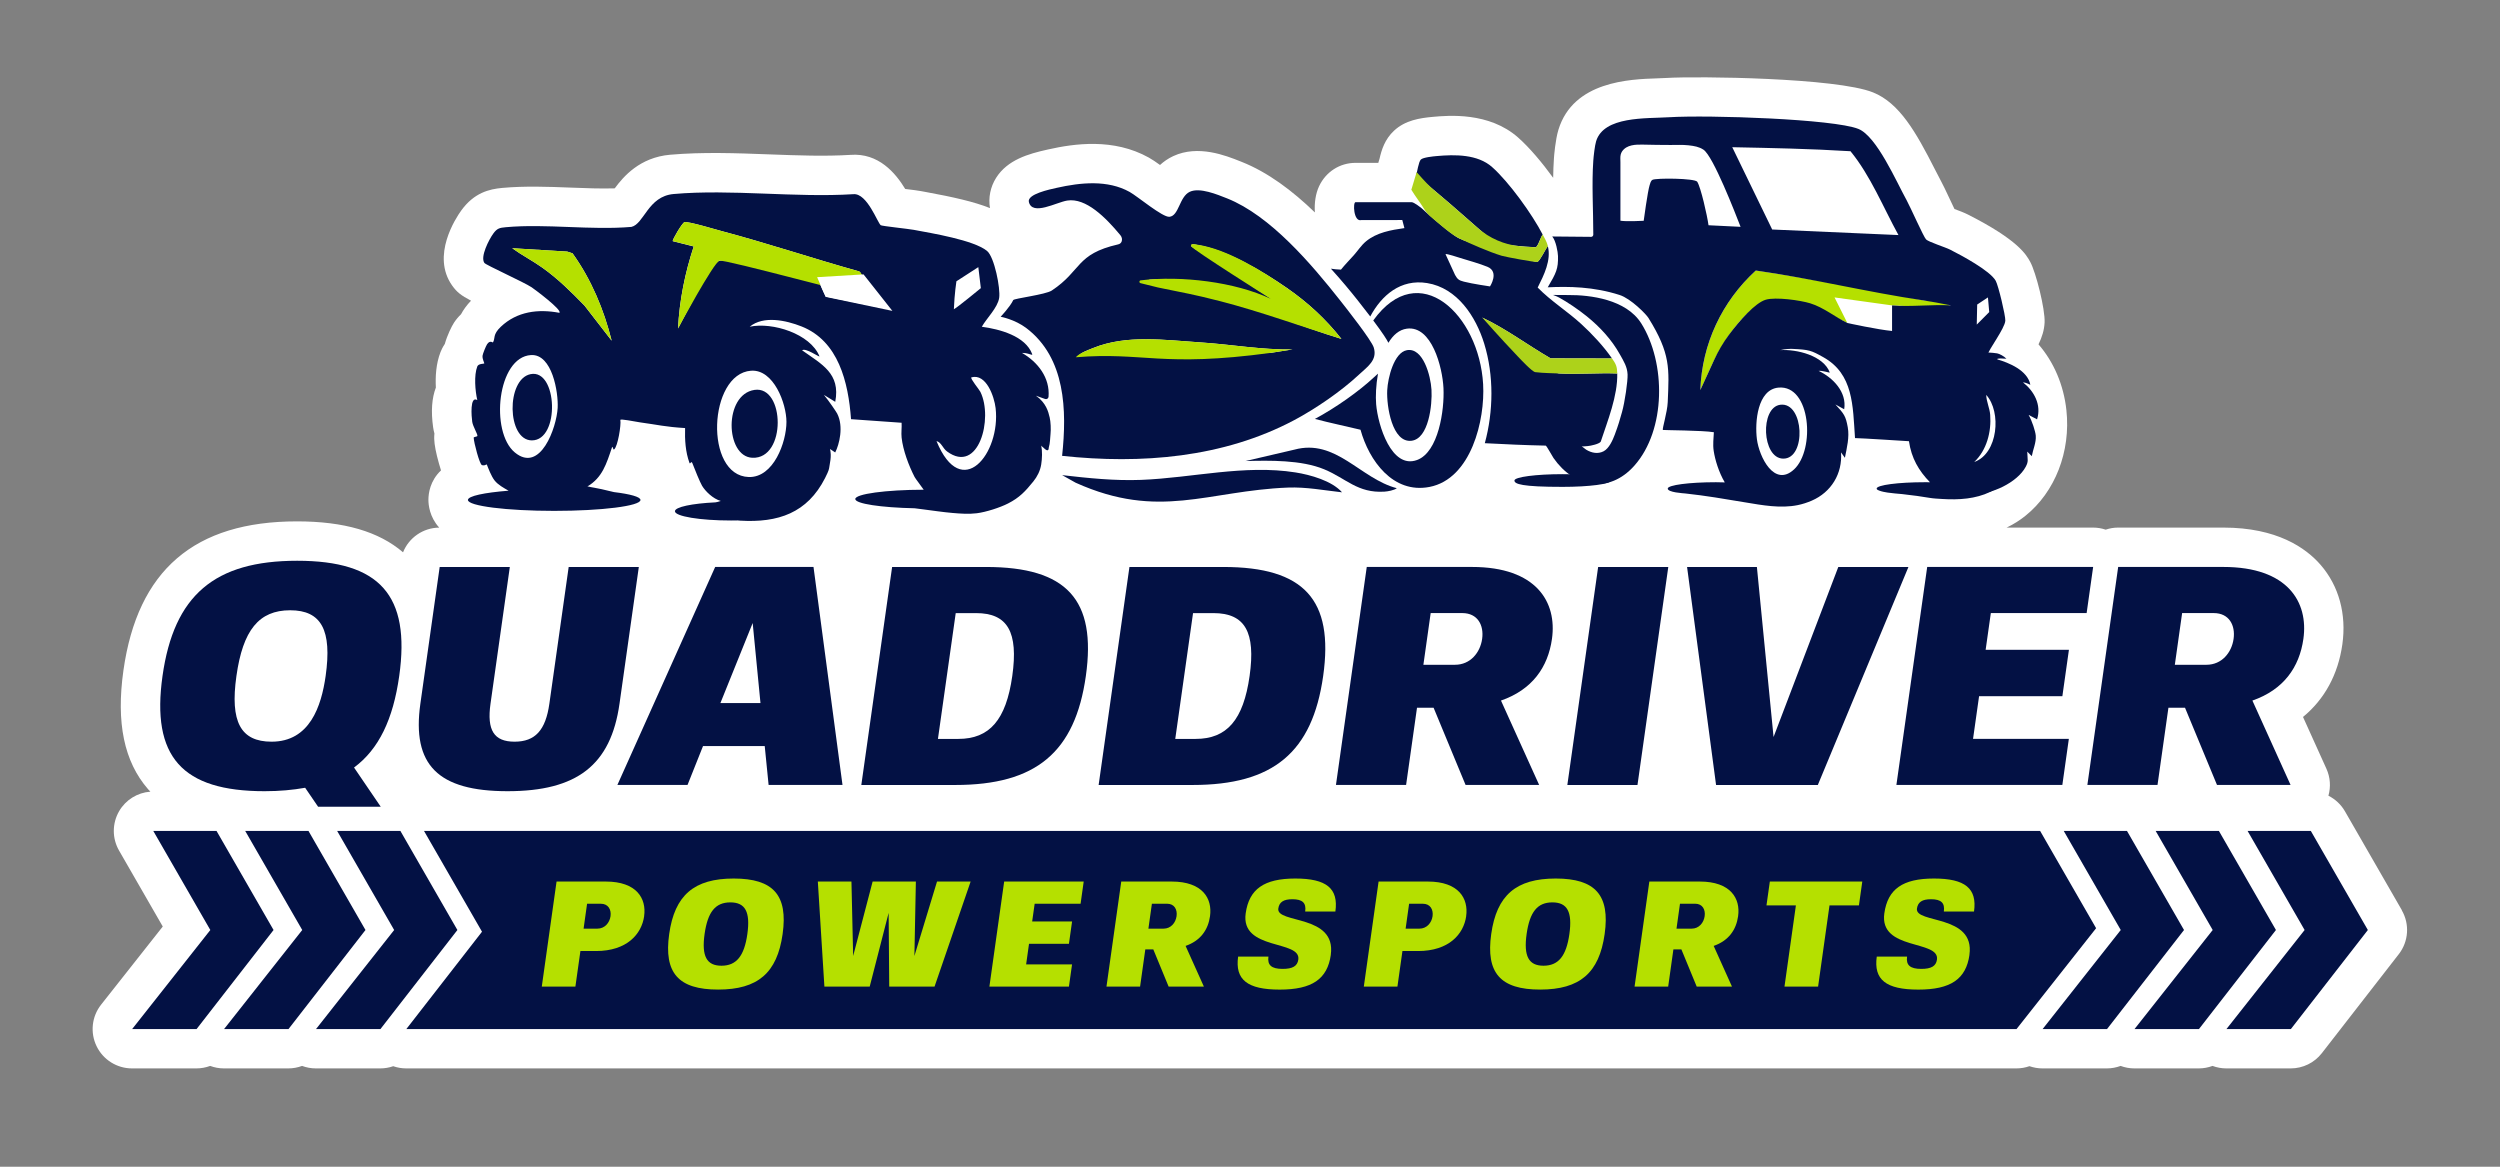
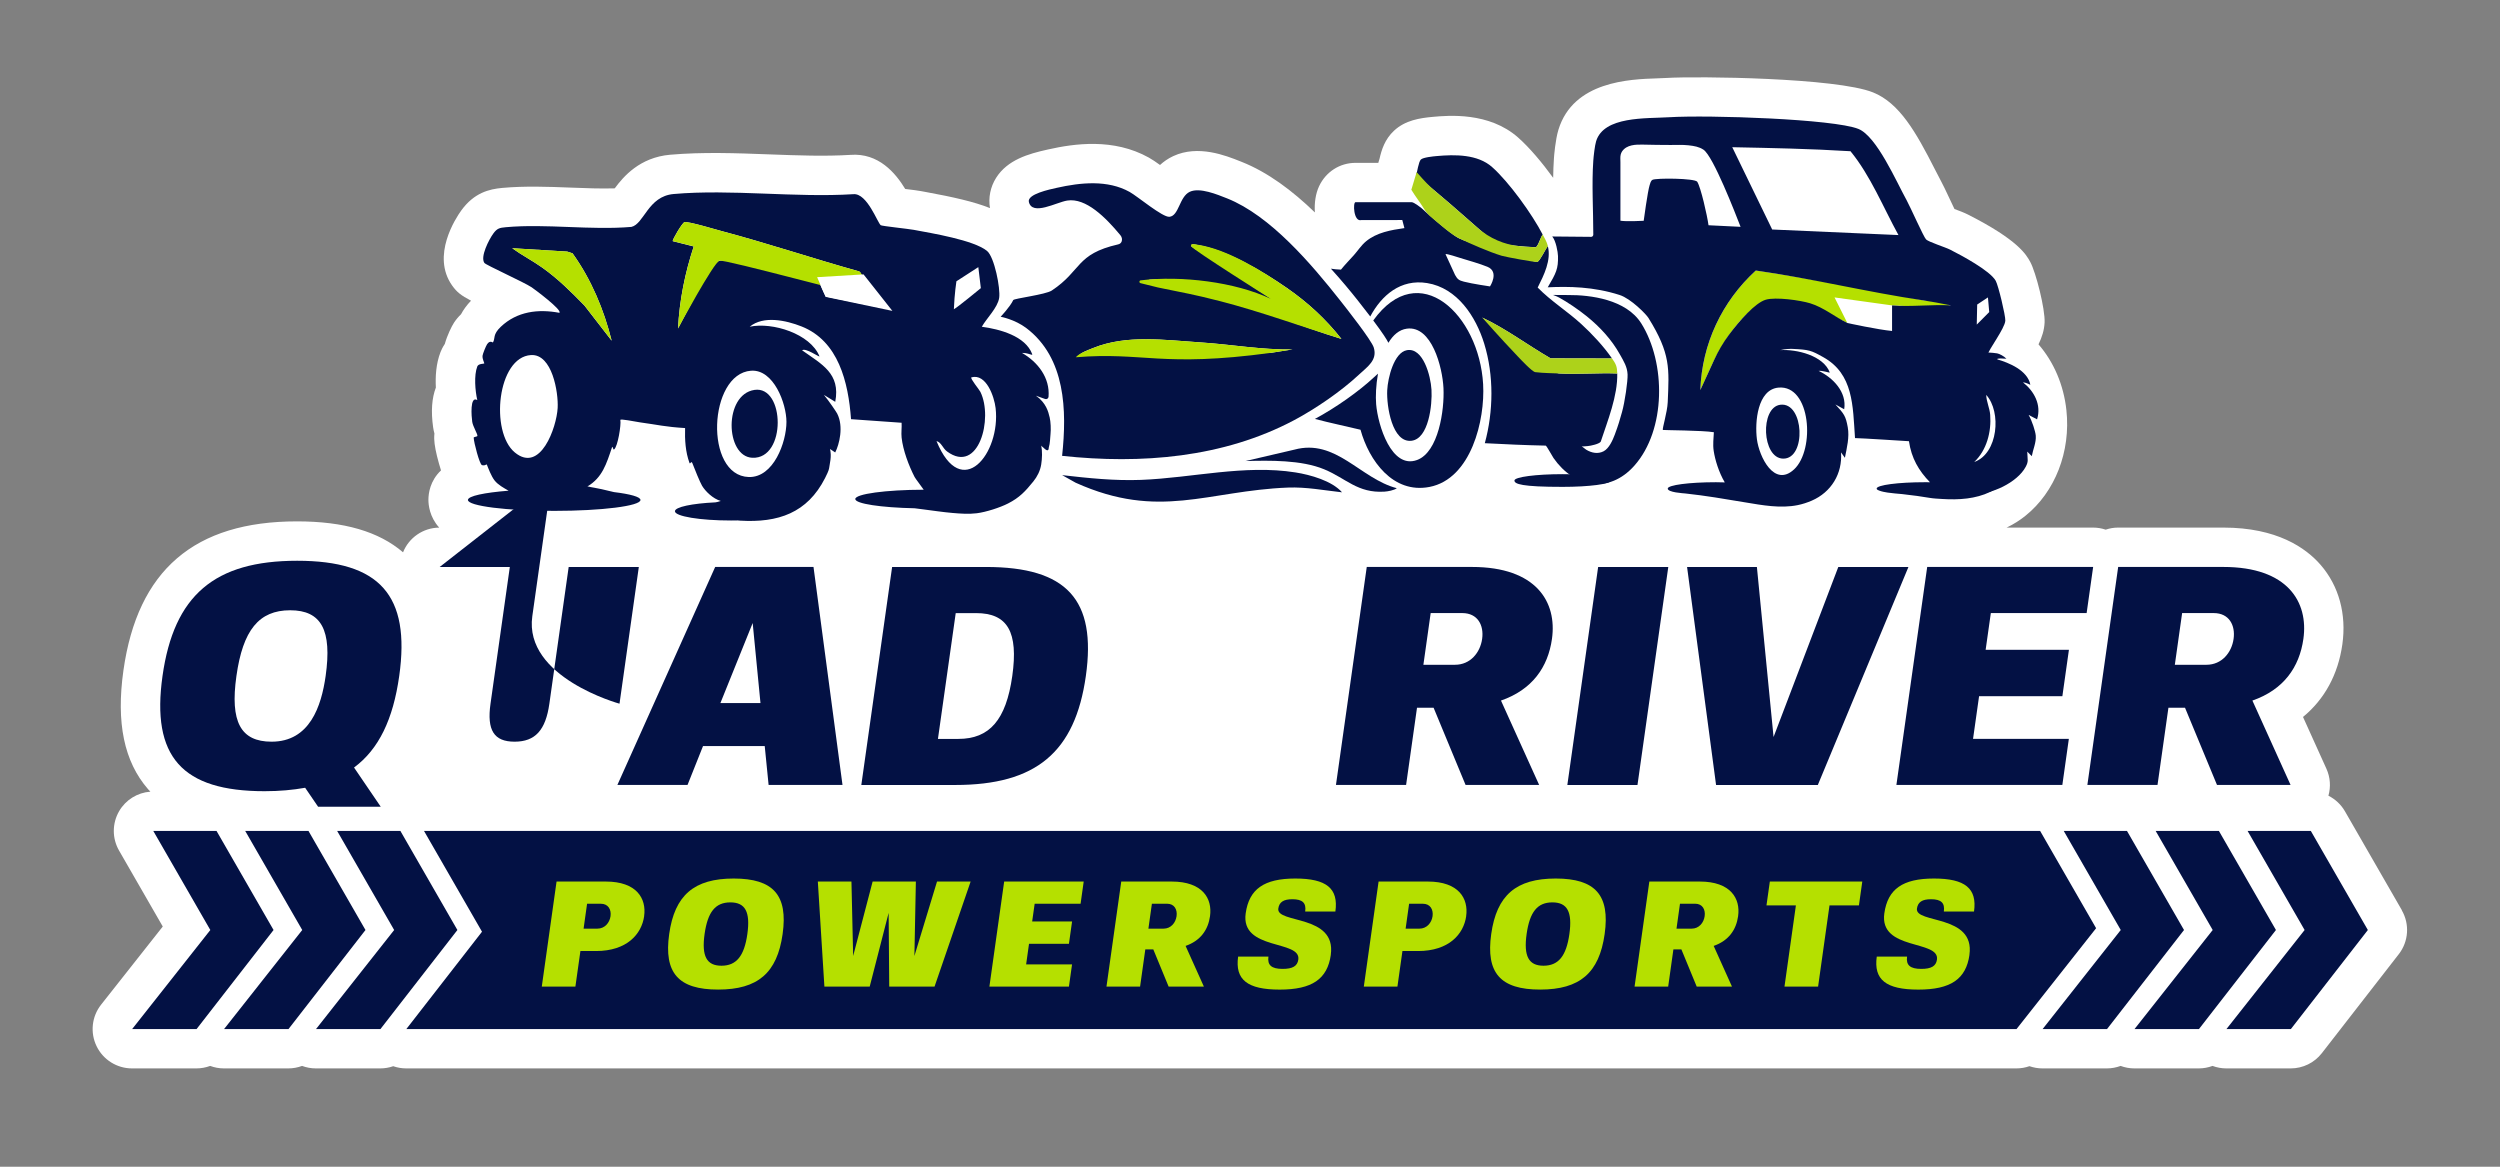
<svg xmlns="http://www.w3.org/2000/svg" id="Ebene_1" data-name="Ebene 1" viewBox="0 0 952.73 444.64">
  <rect x="0" y="0" width="952.73" height="444.64" fill="#808080" stroke="none" />
  <path d="M915.37,346.93l-21.73-37.75c-1.5-2.6-3.71-4.64-6.3-5.94.96-3.37.72-7.01-.76-10.28l-8.92-19.73c8.18-6.72,13.37-16.17,14.99-27.65,1.63-11.52-1.31-22.28-8.28-30.31-5.63-6.48-16.63-14.21-37.06-14.21h-40.09c-1.66,0-3.26.28-4.76.79-1.53-.51-3.14-.79-4.79-.79h-32.98c.1-.05.19-.09.29-.13,2.45-1.19,4.76-2.65,6.85-4.33,11.36-9.09,17.36-24.52,15.66-40.28-1.04-9.65-4.81-18.36-10.63-25.09,1.35-2.79,2.18-5.42,2.32-8.33.24-5.09-3.29-19.1-5.48-23.1-1.48-2.7-4.57-8.33-23.74-18.04-1.47-.74-3.16-1.38-5.13-2.11-.62-1.3-1.28-2.71-1.79-3.78-1.61-3.42-2.55-5.42-3.29-6.76-.64-1.15-1.5-2.85-2.41-4.64-7.17-14.1-13.46-25.2-23.53-29.25-13.93-5.61-67.06-6.23-78.74-5.51-1.08.07-2.29.1-3.58.15-10.36.34-31.9,1.06-37.58,19.56-1.19,3.88-1.66,10.08-1.71,10.78-.18,2.49-.26,5.02-.3,7.56-4.26-5.85-9.06-11.56-13.37-15.36-11.1-9.8-26.61-8.39-32.45-7.87-4.91.45-10.52,1.26-14.82,5.27-3.52,3.28-4.76,7.27-5.55,10.78-.09.27-.18.54-.26.82-.06.2-.12.42-.19.66h-8.68c-6.01,0-11.34,3.43-13.91,8.96-1.26,2.7-1.84,6.26-1.58,9.93-8.56-8.27-17.89-15.3-27.96-19.29l-.43-.17c-5.62-2.24-16.1-6.4-25.57-2.01-2,.93-3.67,2.11-5.06,3.39-1.59-1.15-2.97-2.1-4.29-2.83-13.42-7.47-28.31-5.34-38.34-3.09l-.31.07c-7.19,1.6-15.21,3.88-19.54,10.78-2.18,3.48-2.98,7.52-2.32,11.5-6.07-2.43-14.04-4.22-24.29-6.1l-2.01-.37c-1.2-.23-2.99-.45-6-.82-3.66-6.02-10.13-13.82-20.87-12.99-9.68.6-20,.22-30.92-.19-12.5-.47-25.43-.95-37.83.14-11.53,1.02-17.77,8.3-21.08,12.81-5.32.16-11-.06-16.92-.29-8.5-.33-17.29-.66-25.91.12-5,.45-10.77,1.83-15.67,8.62-2,2.77-11.57,17.19-3.43,28.63,1.75,2.45,3.32,3.71,7.16,5.73-1.72,1.79-2.93,3.52-3.81,5.17-.98.93-1.87,1.99-2.65,3.17-.91,1.39-2.6,4.81-3.53,8.14-.82,1.22-1.34,2.34-1.65,3.14-1.71,4.43-1.98,9.37-1.76,13.49-1.54,4.02-1.89,9.06-1.05,15.09.12.85.29,1.66.5,2.42-.07.69-.1,1.38-.08,2.05.07,2.25.68,5.4,1.81,9.39.22.79.47,1.67.78,2.61-4.17,3.96-4.8,8.73-4.8,11.23,0,1.84.41,6.52,4.12,10.58-6.19.05-11.57,3.87-13.79,9.41-9.22-7.92-22.5-11.79-40.4-11.79-39.12,0-60.76,18.58-66.16,56.81-2.82,19.93.25,34.73,9.38,45.24.29.33.59.64.89.96-4.94.35-9.42,3.13-11.92,7.45-2.68,4.64-2.69,10.35-.02,14.99l16.66,28.95-23.5,29.78c-3.56,4.51-4.23,10.66-1.72,15.83,2.51,5.17,7.75,8.46,13.5,8.46h24.55c1.81,0,3.58-.34,5.23-.95,1.65.62,3.43.95,5.25.95h24.55c1.81,0,3.58-.34,5.23-.95,1.65.62,3.43.95,5.25.95h24.55c1.7,0,3.37-.29,4.94-.84,1.56.55,3.23.84,4.94.84h613.63c1.72,0,3.4-.29,4.98-.85,1.57.55,3.24.85,4.96.85h24.55c1.81,0,3.58-.34,5.23-.95,1.65.62,3.43.95,5.25.95h24.55c1.81,0,3.57-.34,5.23-.95,1.65.62,3.43.95,5.25.95h24.55c4.63,0,9-2.14,11.84-5.79l29.34-37.75c3.74-4.81,4.2-11.41,1.16-16.69Z" style="fill: #fff;" />
  <g>
    <g>
      <polygon points="777.48 316.67 161.59 316.67 183.69 355.07 154.85 392.17 768.48 392.17 798.81 353.73 777.48 316.67" style="fill: #031144;" />
      <polygon points="82.52 316.67 58.42 316.67 80.15 354.42 50.36 392.17 74.91 392.17 104.25 354.42 82.52 316.67" style="fill: #031144;" />
      <polygon points="117.56 316.67 93.45 316.67 115.18 354.42 85.39 392.17 109.94 392.17 139.28 354.42 117.56 316.67" style="fill: #031144;" />
      <polygon points="152.59 316.67 128.49 316.67 150.21 354.42 120.43 392.17 144.22 392.17 144.98 392.17 174.31 354.42 152.59 316.67" style="fill: #031144;" />
      <polygon points="810.58 316.67 808.2 316.67 786.48 316.67 808.2 354.42 778.42 392.17 797.04 392.17 802.97 392.17 832.31 354.42 810.58 316.67" style="fill: #031144;" />
      <polygon points="845.61 316.67 821.51 316.67 843.24 354.42 813.45 392.17 838 392.17 867.34 354.42 845.61 316.67" style="fill: #031144;" />
      <polygon points="880.64 316.67 856.54 316.67 878.27 354.42 848.48 392.17 873.03 392.17 902.37 354.42 880.64 316.67" style="fill: #031144;" />
    </g>
    <g>
      <path d="M245.48,349.16c-.96,6.81-6.55,13.27-18.34,13.27h-5.95l-1.91,13.55h-12.81l5.63-40.03h18.76c11.78,0,15.56,6.46,14.61,13.21h0ZM232.67,349.16c.35-2.52-.88-4.75-3.68-4.75h-5.26l-1.33,9.49h5.26c2.8,0,4.66-2.23,5.01-4.75h0Z" style="fill: #b5e000;" />
      <path d="M298.25,355.96c-2.08,14.81-9.44,21.16-24.59,21.16s-20.73-6.35-18.64-21.16c2.08-14.81,9.49-21.16,24.59-21.16s20.73,6.35,18.64,21.16ZM268.51,355.96c-1.18,8.41.76,12.07,6.43,12.07s8.69-3.66,9.87-12.07c1.18-8.41-.76-12.07-6.48-12.07s-8.63,3.66-9.82,12.07Z" style="fill: #b5e000;" />
      <path d="M349.03,335.95l-.56,28.37,8.62-28.37h12.81l-13.75,40.03h-17.27l-.23-28.08-7.21,28.08h-17.27l-2.5-40.03h12.81l.65,28.37,7.42-28.37h16.47Z" style="fill: #b5e000;" />
      <path d="M394.3,344.41l-.95,6.75h15.21l-1.2,8.52h-15.21l-1.1,7.84h17.5l-1.19,8.46h-30.31l5.63-40.03h30.31l-1.19,8.46h-17.5Z" style="fill: #b5e000;" />
      <path d="M436.47,361.8l-1.99,14.18h-12.81l5.63-40.03h19.22c11.78,0,15.56,6.46,14.61,13.21-.73,5.2-3.6,9.32-9.31,11.32l6.97,15.5h-13.44l-5.84-14.18h-3.03ZM437.64,353.9h5.78c2.8,0,4.6-2.23,4.96-4.75.35-2.52-.82-4.75-3.62-4.75h-5.78l-1.33,9.49h0Z" style="fill: #b5e000;" />
      <path d="M507.17,363.86c-1.3,9.26-7.13,13.27-19.48,13.27s-17.08-3.77-15.85-12.58h11.55c-.46,3.26,1.17,4.69,5.4,4.69,3.77,0,5.64-1.03,5.99-3.55,1.07-7.61-22.07-3.32-20.06-17.62,1.3-9.26,7.01-13.27,18.91-13.27s16.51,3.77,15.27,12.58h-11.5c.46-3.26-1-4.69-4.89-4.69-3.37,0-5.01,1.09-5.36,3.55-.82,5.83,22.18,2.12,20,17.62Z" style="fill: #b5e000;" />
      <path d="M558.75,349.16c-.96,6.81-6.55,13.27-18.34,13.27h-5.95l-1.91,13.55h-12.81l5.63-40.03h18.76c11.78,0,15.56,6.46,14.61,13.21h0ZM545.94,349.16c.35-2.52-.88-4.75-3.68-4.75h-5.26l-1.33,9.49h5.26c2.8,0,4.66-2.23,5.01-4.75h0Z" style="fill: #b5e000;" />
      <path d="M611.52,355.96c-2.08,14.81-9.44,21.16-24.59,21.16s-20.73-6.35-18.64-21.16c2.08-14.81,9.49-21.16,24.59-21.16s20.73,6.35,18.64,21.16ZM581.78,355.96c-1.18,8.41.76,12.07,6.43,12.07s8.69-3.66,9.87-12.07c1.18-8.41-.76-12.07-6.48-12.07s-8.63,3.66-9.82,12.07Z" style="fill: #b5e000;" />
      <path d="M637.72,361.8l-1.99,14.18h-12.81l5.63-40.03h19.22c11.78,0,15.56,6.46,14.61,13.21-.73,5.2-3.6,9.32-9.31,11.32l6.97,15.5h-13.44l-5.84-14.18h-3.03ZM638.89,353.9h5.78c2.8,0,4.6-2.23,4.96-4.75.35-2.52-.82-4.75-3.62-4.75h-5.78l-1.33,9.49h0Z" style="fill: #b5e000;" />
      <path d="M708.42,345.04h-11.21l-4.35,30.94h-12.81l4.35-30.94h-11.21l1.28-9.09h35.23l-1.28,9.09Z" style="fill: #b5e000;" />
      <path d="M750.55,363.86c-1.3,9.26-7.13,13.27-19.48,13.27s-17.08-3.77-15.85-12.58h11.55c-.46,3.26,1.17,4.69,5.4,4.69,3.77,0,5.64-1.03,5.99-3.55,1.07-7.61-22.07-3.32-20.06-17.62,1.3-9.26,7.01-13.27,18.91-13.27s16.51,3.77,15.27,12.58h-11.5c.46-3.26-1-4.69-4.89-4.69-3.37,0-5.01,1.09-5.36,3.55-.82,5.83,22.18,2.12,20,17.62Z" style="fill: #b5e000;" />
    </g>
    <g>
      <path d="M121.23,307.45l-4.94-7.24c-4.65.83-9.73,1.31-15.46,1.31-31.5,0-43.24-13.17-38.9-43.91,4.34-30.74,19.81-43.91,51.31-43.91s43.24,13.17,38.9,43.91c-2.33,16.5-7.76,27.89-17.22,34.89l10.18,14.95h-23.86ZM124.1,257.61c2.46-17.45-1.59-25.04-13.52-25.04s-18.02,7.6-20.48,25.04c-2.47,17.45,1.59,25.04,13.4,25.04,14.56,0,18.97-13.53,20.6-25.04Z" style="fill: #031144;" />
-       <path d="M167.56,216.07h26.73l-7.36,52.1c-1.43,10.09,1.29,14.48,9.17,14.48s11.84-4.39,13.26-14.48l7.36-52.1h26.73l-7.36,52.1c-3.3,23.38-16.17,33.35-42.66,33.35s-36.53-9.97-33.23-33.35l7.36-52.1Z" style="fill: #031144;" />
+       <path d="M167.56,216.07h26.73l-7.36,52.1c-1.43,10.09,1.29,14.48,9.17,14.48s11.84-4.39,13.26-14.48l7.36-52.1h26.73l-7.36,52.1s-36.53-9.97-33.23-33.35l7.36-52.1Z" style="fill: #031144;" />
      <path d="M291.43,284.31h-23.51l-5.91,14.83h-26.73l37.27-83.08h37.47l11.05,83.08h-28.16l-1.48-14.83ZM274.54,267.93h15.27l-2.97-30.5-12.3,30.5Z" style="fill: #031144;" />
      <path d="M364.03,299.15h-35.79l11.74-83.08h35.79c30.78,0,42.15,12.46,38.04,41.54-4.11,29.08-18.99,41.54-49.78,41.54ZM364.22,233.64l-6.78,47.95h7.76c11.93,0,18.2-7.24,20.57-23.97,2.36-16.73-1.74-23.97-13.79-23.97h-7.76Z" style="fill: #031144;" />
-       <path d="M454.47,299.15h-35.79l11.74-83.08h35.79c30.78,0,42.15,12.46,38.04,41.54-4.11,29.08-18.99,41.54-49.78,41.54ZM454.66,233.64l-6.78,47.95h7.76c11.93,0,18.2-7.24,20.57-23.97,2.36-16.73-1.74-23.97-13.79-23.97h-7.76Z" style="fill: #031144;" />
      <path d="M540.01,269.71l-4.16,29.43h-26.73l11.74-83.08h40.09c24.58,0,32.47,13.41,30.49,27.42-1.53,10.8-7.51,19.35-19.43,23.5l14.55,32.16h-28.04l-12.19-29.43h-6.32ZM542.44,253.34h12.05c5.85,0,9.6-4.63,10.34-9.85.74-5.22-1.71-9.85-7.56-9.85h-12.05l-2.78,19.7h0Z" style="fill: #031144;" />
      <path d="M635.77,216.07l-11.74,83.08h-26.73l11.74-83.08h26.73Z" style="fill: #031144;" />
      <path d="M675.89,280.87l24.67-64.8h26.73l-34.53,83.08h-38.78l-11.05-83.08h26.61l6.35,64.8Z" style="fill: #031144;" />
      <path d="M795.2,233.64h-36.51l-1.98,14h31.74l-2.5,17.68h-31.74l-2.3,16.26h36.51l-2.48,17.56h-63.24l11.74-83.08h63.24l-2.48,17.57h0Z" style="fill: #031144;" />
      <path d="M826.37,269.71l-4.16,29.43h-26.73l11.74-83.08h40.09c24.58,0,32.47,13.41,30.49,27.42-1.53,10.8-7.51,19.35-19.43,23.5l14.55,32.16h-28.04l-12.19-29.43h-6.32ZM828.81,253.34h12.05c5.85,0,9.6-4.63,10.34-9.85s-1.71-9.85-7.56-9.85h-12.05l-2.78,19.7h0Z" style="fill: #031144;" />
    </g>
  </g>
  <polygon points="311.4 105.63 314.63 113.14 340.08 118.48 329.09 104.57 311.4 105.63" style="fill: #fff;" />
  <g>
    <path d="M400,159.01c-.49-2.14-1.35-5.49-5.22-8.21l3.52,1.25c.6.21,1.24-.21,1.29-.84.59-7.24-4.08-13.25-10.12-16.72,1.41.08,1.24-.03,3.7.71.13.04.26-.09.21-.21-2.58-6.99-12.5-9.56-19.22-10.47,1.82-3.23,6.07-7.27,6.62-11.02.52-3.56-1.8-15.57-4.65-17.89-5.05-4.12-21.08-6.74-27.9-8.02-2.01-.38-12.01-1.42-12.56-1.75-1.18-.72-5.18-12.32-10.45-11.84-22.1,1.4-46.72-1.99-68.52-.06-9.78.86-11.24,11.44-16.08,12.53-15.42,1.32-32.58-1.27-47.79.11-2.44.22-3.38.41-4.86,2.46-1.6,2.22-5.04,8.82-3.37,11.16.59.82,14.97,7.27,18,9.28.94.62,11.88,8.74,10.56,9.73-8.1-1.54-16.14-.52-22.3,5.31-3.22,3.05-2.02,4.4-3.01,5.99-.07.11-1.1-1.03-2.24.7-.43.66-1.65,3.64-1.72,4.37-.13,1.25.76,2.79.67,2.91-.15.2-2.23.03-2.67,1.16-1.31,3.39-.81,9.28,0,12.82-2.88-1.77-2.21,6.31-1.93,8.26.25,1.76,2.02,4.55,1.98,5.37-.02.34-1.43.35-1.42.71.06,1.83,2.23,10.1,3.13,10.43,1.21.43,1.74-.54,1.9-.14.46,1.14,1.62,4.33,2.94,6.01,1.31,1.66,3.48,2.84,5.33,3.89-9.3.73-15.5,2.04-15.5,3.53,0,2.3,14.72,4.16,32.88,4.16s32.88-1.86,32.88-4.16c0-1.18-3.88-2.24-10.11-3-1.56-.4-3.13-.77-4.71-1.11-.92-.2-1.84-.38-2.76-.55-.48-.09-.96-.17-1.45-.26-.22-.04-1.05-.3-1.23-.2,5.73-3.41,7.26-8.54,9.45-15.06.27-.32.37,1.21.75.93,1.41-1.04,2.75-9.42,2.39-11.21-.12-.62,5.43.6,7.39.87,6.83.93,9.75,1.74,17.28,2.19-.13,4.45.13,9.07,1.68,13.29.26.71.67-1.05,1.1.1.84,2.24,2.92,7.29,3.69,8.6,1.23,2.07,4.16,4.98,7.14,5.79-.87.31-1.51.45-2.02.53-8.92.42-15.46,1.78-15.46,3.39,0,1.95,9.58,3.53,21.39,3.53.86,0,1.7-.01,2.53-.03.29.03.59.06.88.08,14.56.88,25.65-2.93,32.41-16.22.48-.95,1.44-2.87,1.54-3.72.23-1.85,1.06-4.47.35-7.37l1.98,1.33c1.55-3.07,3.29-9.82.75-14.82-.26-.52-3.01-4.66-5.07-7.13l4.33,2.65c2.09-10.82-5.13-14.3-12.63-19.63,1.29-1.06,6.42,2.6,6.64,2.33-3.49-8.67-17.98-13.16-26.61-11.32,5.24-4.32,13.85-2.44,19.75-.11,14.09,5.56,17.84,21.25,18.87,35.35l19.27,1.36c.11,1.86-.2,3.8,0,5.65.54,4.89,2.72,10.66,4.95,15.01.38.73,2.3,3.15,3.47,4.86-14.44.03-26.07,1.61-26.07,3.55,0,1.79,9.82,3.26,22.61,3.52,1.12.14,2.24.28,3.37.43,3.71.47,7.4,1.04,11.13,1.36,3.05.26,6.13.49,9.17.11,3.52-.44,8.83-2.14,11.97-3.75,4.31-2.2,6.55-4.59,9.61-8.38,1.49-1.84,2.61-4.06,2.99-6.46.37-2.28.46-5.07.01-7.24.04.19.68.69.84.83.34.3,1.53,1.62,1.94.66.06-.13.06-.55.1-.69.52-1.68.5-3.66.66-5.17.19-1.8.08-4.61-.33-6.38ZM202.35,135.31c8.1-.49,10.49,14.25,10.17,20.16-.41,7.41-6.56,25.04-16.33,16.95-9.5-7.86-6.68-36.34,6.17-37.11ZM222.81,116.52c-5.06-5.21-10.16-10.28-16.1-14.5-3.73-2.66-7.82-4.75-11.52-7.43l20.99,1.29,2.01.66c7.14,9.94,11.96,21.46,14.92,33.31l-10.3-13.31ZM286.2,141.28c8.62-.64,13.51,12.49,13.51,19.49,0,7.75-4.9,21.31-14.37,21.02-17.02-.53-15.39-39.31.86-40.51ZM338.9,117.85l-24.14-4.79c-.89-1.5-2.13-4.4-2.47-5.26-6.78-2.79-13.48-3.75-20.62-5.58-2.9-.74-15.48-3.46-17.49-2.86-2.21.65-5.59,7.98-7.41,9.91l-8.37,15.91c.49-10.59,2.68-21.29,5.98-31.26l-7.98-2.01c-.33-.36,3.57-6.96,4.44-7.24,1.29-.41,12.01,2.83,14.33,3.44,17.44,4.65,34.59,10.39,51.97,15.25,1.13.15.93,1.68,1.11,1.86.96.99,11.29,12.11,10.64,12.63ZM364.49,107.19l8.34-5.39.96,8.01s-9.06,7.47-10.28,8.04c.24-6.01.97-10.66.97-10.66ZM356.88,168.08c1.89.51,2.36,2.73,4.02,3.96,12.03,8.9,17.7-12.61,12.72-22.7-.47-.95-3.96-5.09-3.44-5.53,5.66-1.58,8.73,7.33,9.24,11.71,2.01,17.26-12.96,35.95-22.53,12.56Z" style="fill: #031144;" />
    <path d="M404.76,173.74c1.87-17.4,1.32-37.32-13.6-48.68-4.44-3.38-9.82-4.35-9.82-4.35,0,0,3.64-3.84,4.8-6.35.3-.64,12.29-2.05,14.7-3.65,11.47-7.62,9.06-13.86,25.25-17.57.62-.14,1.1-.46,1.35-1.08.33-.81.1-1.75-.47-2.43-5.58-6.72-13.11-14.34-20.27-13.2-4.1.65-13.32,5.96-14.61.52-.7-2.97,7.98-4.78,10.64-5.37,9.07-2.03,19.36-3.12,27.76,1.56,3.02,1.68,12.54,9.72,15.16,9.48,3.68-.35,3.75-7.66,7.79-9.54,3.76-1.75,10.45,1.05,14.16,2.51,16.52,6.55,32.25,25.12,43.19,38.99,2.42,3.07,11.9,15.11,12.74,17.86,1.48,4.83-2.42,7.31-5.67,10.35-6.71,6.28-16.48,12.98-24.61,17.3-27.04,14.38-58.41,16.87-88.5,13.63ZM511.21,129.16c-6.02-7.64-12.82-13.89-20.81-19.43-9.27-6.43-23.18-14.66-34.32-16.42-.7-.11-2.24-.66-2.08.59l32.3,21.12c-12.55-5.98-32.75-9.42-48.05-8.47-1.15.07-1.25,1.73-.12,1.94,7.47,1.43,19.91,3.72,26.91,5.52,15.69,4.03,30.73,10.42,46.19,15.16ZM492.58,133.16c-11.7.22-23.28-1.9-34.93-2.66-13.81-.9-28.22-3.06-41.09,2.14-1.81.73-4.59,1.67-5.81,3.16,26.78-3.62,49-.33,73.51-1.33l8.32-1.32Z" style="fill: #031144;" />
    <path d="M511.43,187.62c-6.84-.75-13.66-2.08-20.58-1.81-30.67,1.2-49.05,12.5-80.93-1.85l-5.15-2.89c10.03,1.15,19.98,2.2,30.12,1.81,19.43-.75,39.38-5.92,58.81-2.84,5.7.9,13.91,3.2,17.74,7.58Z" style="fill: #031144;" />
    <path d="M532.31,186.05c-1.03.81-3.42,1.23-4.71,1.31-10.22.65-14.61-5.06-22.96-8.51-8.73-3.61-20.68-3.39-29.99-3.15l18.61-4.34c15.87-4.31,25.04,10.99,39.04,14.69Z" style="fill: #031144;" />
    <path d="M704,123.08c-4.5-2.18-6.21-3.19-9.26-4.83-3.41-1.84-7.15-2.98-11.01-3.31-3.98-.34-8.8-.57-10.83.03-2.79.83-6.52,3.6-9.94,7.55-4.36,5.04-7.91,10.73-10.69,16.79l-4.28,9.34c.63-17.63,8.23-33.75,21.14-45.57,21.43,3.04,63.89,11.39,63.89,11.39l8.9.85,1.66,2.1-22.53-1.03-21.92-3.04,4.87,9.74Z" style="fill: #b5e000;" />
    <path d="M329.55,106.81c-2.21,1.74,1.36,5.29.51,6.05.6.78-53.87-14.1-55.88-13.51-2.21.65-15.77,25.82-15.77,25.82.49-10.59,2.68-21.29,5.98-31.26l-7.98-2.01c-.33-.36,3.57-6.96,4.44-7.24,1.29-.41,12.01,2.83,14.33,3.44,17.44,4.65,34.59,10.39,51.97,15.25,1.13.15,2.23,3.27,2.4,3.45Z" style="fill: #b5e000;" />
    <path d="M233.11,129.83l-10.3-13.31c-5.06-5.21-10.16-10.28-16.1-14.5-3.73-2.66-7.82-4.75-11.52-7.43l20.99,1.29,2.01.66c7.14,9.94,11.96,21.46,14.92,33.31Z" style="fill: #b5e000;" />
    <path d="M511.21,129.16c-15.46-4.74-30.74-10.41-46.43-14.44-10.05-2.58-13.4-3.08-23.51-5.17-.53-.11-3.76-.9-6.65-1.65-.57-.15-.52-.99.06-1.06,15.4-1.89,36.07.6,49.62,7.06,0,0-29.64-18.68-30.31-20-.67-1.32,1.57-.76,2.58-.61,11.15,1.67,24.55,10.01,33.82,16.44,7.99,5.54,14.79,11.79,20.81,19.43Z" style="fill: #b5e000;" />
    <path d="M492.58,133.16l-8.32,1.32c-41.7,5.63-48.42-.45-74.28,1.67,1.22-1.5,4.77-2.77,6.58-3.51,12.86-5.21,27.28-3.05,41.09-2.14,11.65.76,23.23,2.88,34.93,2.66Z" style="fill: #b5e000;" />
    <path d="M678.46,154.25c9.11-1.18,10.04,20.74,1.04,20.53-8.07-.19-8.83-19.51-1.04-20.53Z" style="fill: #031144;" />
    <path d="M287.51,148.59c11.64-1.77,12.29,26.48-.83,25.86-10.32-.49-10.93-24.08.83-25.86Z" style="fill: #031144;" />
-     <path d="M202.16,142.59c10.35-2.16,11.35,25.31.5,25.24-9.51-.07-9.82-23.29-.5-25.24Z" style="fill: #031144;" />
    <g>
      <path d="M587.9,89.37c-.83,1.19-1.4,3.42-2.23,4.48-.15.19-.24.35-.53.35-5.24-.18-10.46-.77-15.6-1.81-7.57-6.44-14.91-13.14-22.54-19.5-2.38-1.99-4.75-4.06-7.38-5.72.43-1.48.99-5.56,1.87-6.38s4.62-1.19,5.96-1.31c7.06-.64,15.63-.72,21.16,4.17,6.44,5.69,15.34,18.06,19.28,25.72Z" style="fill: #031144;" />
      <path d="M536.15,133.45c6.17-1.12,9.07,9.71,9.38,15.08.34,5.75-1.07,18.65-7.61,19.44-7.37.89-9.57-13.18-9.26-19.26.24-4.77,2.59-14.37,7.5-15.26Z" style="fill: #031144;" />
      <g>
        <path d="M523.32,122.11c3.86,5.14,5.24,7.41,5.79,8.53,1.76-2.92,4.07-4.99,7.02-5.39,9.46-1.27,13.58,14.6,13.97,22.68.4,8.25-1.87,24.37-10.09,27.38-9.72,3.56-14.89-13.21-15.57-21.24-.25-3-.07-7.31.7-11.67-.12.11-.25.22-.36.32-.4.35-.8.71-1.19,1.08-5.81,5.42-14.57,11.59-22.49,15.85,5.75,1.53,11.6,2.72,17.38,4.12,3.24,11.75,12.36,24.49,26.28,21.8,15.91-3.08,21.23-25.5,20.45-39.16-1.51-26.5-24.46-48.48-41.87-24.29Z" style="fill: #031144;" />
        <path d="M625.46,123.23c-5.78-9.19-19.54-10.84-27.69-10.79-8.15.05-6.18-.46-3.56.98,3,1.65,7.14,4.41,10.5,7.12,5.04,4.08,9.48,8.88,12.65,14.58,1.4,2.51,2.79,4.66,2.9,7.63.09,2.51-1.04,10.48-2.14,14.34-.93,3.26-1.26,4.56-2.75,8.57-.79,2.12-2.19,5.25-4.25,6.32-2.19,1.14-4.6.63-6.63-.6-.2-.12-1.67-1.24-1.72-1.3-.02-.03.18.05.39.05.47.01,1.32-.09,1.96-.14,1.08-.08,4.4-.81,4.91-1.68,2.63-7.99,6.49-17.46,6.29-25.98-7.3-.29-14.9.39-22.16,0-4.1-.22-29.31-21.32-29.31-21.32,9.19,4.34,17.3,10.49,26.06,15.55l23.42.05c-3.14-4.58-7.68-9.44-11.79-13.19-5.31-4.85-11.51-8.69-16.54-13.84,2.37-4.73,5.25-10.42,3.86-15.83-.81,1.04-3,5.65-3.97,6.05-.61.25-11.16-3.1-12.73-3.57-4.81-1.45-12.82-3.38-17.07-5.39-3.56-1.68-14.43-11.57-14.43-11.57,0,0-2.76-2.22-3.7-2.22h-21.38c-1.06,0-.77,7.62,2.2,6.82l15.62-.02.81,3.08c-5.11.72-10.58,1.67-14.65,5.06-1.85,1.54-3.06,3.51-4.63,5.27-1.63,1.83-3.37,3.58-4.9,5.49-1.32-.04-2.59-.16-3.83-.36,3.99,4.4,7.48,8.61,10.2,12.05,1.88,2.38,3.46,4.41,4.79,6.16,4.34-8.08,11.58-14.36,21.66-12.73,11.52,1.86,18.6,12.78,21.78,23.12,3.71,12.07,3.52,25.78.22,37.91,7.74.41,15.44.76,23.21.92.39.12,2.43,3.96,2.97,4.73,7.88,11.33,21.13,13.79,30.8,2.92,12.14-13.65,12.08-39.22,2.62-54.27ZM554.5,104.76l-3.63-7.91c.32-.28,4.91,1.24,5.68,1.48,3.17.98,7.32,2.12,10.31,3.35,4.61,1.9.97,7.47.97,7.47,0,0-6.82-.99-9.95-1.81-1.88-.49-2.42-.87-3.38-2.57Z" style="fill: #031144;" />
      </g>
      <path d="M587.9,89.37c.79,1.53,1.53,2.65,1.98,4.4-.81,1.04-3,5.65-3.97,6.05-.61.25-12.06-1.88-13.63-2.35-4.81-1.45-11.92-4.6-16.17-6.61-3.01-1.42-7.55-5.45-10.84-8.23-1.06-.89-1.93-1.97-2.65-3.16-1.39-2.3-3.1-4.4-4.77-7.15.53-1.74,1.52-4.98,2.02-6.73,2.95,3.35,4.75,5.33,7.14,7.31,5.45,4.55,10.77,9.28,16.12,13.96,4.5,3.93,10.12,6.4,16.07,6.97,1.98.19,3.96.32,5.95.39.28,0,.38-.16.53-.35.83-1.06,1.39-3.3,2.23-4.48Z" style="fill: #add21a;" />
      <path d="M614.35,136.62c1.45,2.11,1.92,2.99,1.98,5.71-7.3-.29-14.9.39-22.16,0-2.48-.13-5.86-.11-9.11-.51-1.17-.15-5.54-4.84-6.66-6.01-6.71-7.02-13.53-14.8-13.53-14.8,9.19,4.34,17.3,10.49,26.06,15.55l23.42.05Z" style="fill: #add21a;" />
    </g>
    <path d="M577.14,183.12c0,1.33,2.68,2.42,18.37,2.42,10.15,0,18.37-1.08,18.37-2.42s-8.22-2.42-18.37-2.42-18.37,1.08-18.37,2.42Z" style="fill: #031144;" />
    <path d="M757.65,134.91c-.1-1.24,6.42-9.79,6.56-12.71.09-1.96-2.65-13.36-3.65-15.18-2.13-3.87-13.14-9.73-17.36-11.87-1.89-.96-8.22-2.93-9.19-3.91-.95-.95-6-12.38-7.37-14.86-3.95-7.13-11.42-24.43-18.42-27.25-9.33-3.76-56.91-5.39-72.21-4.45-8.72.54-24.8-.46-27.74,9.14-.5,1.64-.96,5.62-1.08,7.44-.63,8.82,0,19.02,0,28.01,0,.14.06.89-.79.99l-14.85-.14c1.4,1.63,2.15,5.95,2.19,7.45.12,4.84-.68,6.46-3.91,11.92,8.01-.37,17.43-.27,27.38,2.92,4.34,1.39,10.13,7.35,11,8.75,8.5,13.7,7.89,19.25,7.35,32.1-.16,3.88-2.19,10.23-1.84,10.59.09.1,15.32.15,19.42.87-.09,2.25-.45,4.58-.06,7.14.52,3.39,1.92,8.05,4.22,11.98-.64,0-2.71-.07-3.37-.07-10.15,0-18.37,1.08-18.37,2.42,0,1.47,5.91,1.78,6.76,1.87,7.61.82,15.17,2.11,22.72,3.38,6.52,1.09,13.5,2.39,20.08,1.05,1.83-.37,3.61-.96,5.33-1.7,7.42-3.21,11.75-10.31,11.15-18.39l1.48,2.06c.74-3.82,1.78-7.83,1.09-11.64-.76-4.24-1.37-5.08-4.71-8.68l3.35,1.82c1.07-6.55-4.31-12.07-9.74-14.62,1.36-.2,4.1.78,4.25.62-2.4-6.47-12.61-8.93-18.87-8.53,1.79-.47,3.95-.5,4.6-.47,6.43.29,7.15.56,11.8,3.16,11.5,6.43,11.23,18.46,12.08,30.83,2.31.02,18.81,1.09,20.56,1.19.94,6.45,3.7,11.21,8,15.64-.64,0-1.28-.01-1.94-.01-10.15,0-18.37,1.08-18.37,2.42,0,.46.77.7,1.1.82.99.36,2.04.54,3.08.71,1.83.29,3.66.38,5.5.57s3.81.43,5.7.7c1.6.22,3.19.47,4.79.74s3.13.32,4.67.42c3.21.21,6.44.21,9.63-.19,3.03-.39,6.04-1.16,8.8-2.5,1.44-.7,2.8-1.55,4.05-2.55,15.36-12.29,13.41-40.96-4.83-49.99ZM753.5,116.05l4.09-2.71.49,5.59-4.75,4.77.16-7.64ZM705.21,57.63c7.67,9.37,12.44,21.33,18.28,31.95l-48.12-2.12-15.22-31.36c14.88.3,29.59.58,45.05,1.53ZM629.7,68.57c-.63.38-.83,1.33-1.04,2-.75,2.33-2.26,13.57-2.26,13.57,0,0-6.6.36-8.87-.03v-22.31c0-1.03-.12-2,.12-2.94.1-.39.26-.78.51-1.16,1.75-2.59,5.24-2.65,7.97-2.59,3.55.08,6.92.14,10.47.14,2.55,0,4.57-.12,6.83.12,2.3.25,4.08.58,5.73,1.66,3.72,2.43,12.14,24.23,14.16,29.41-5.68-.25-10.65-.53-12.22-.6-.51-3.78-2.92-14.39-4.29-16.57-.85-1.35-15.8-1.5-17.11-.72ZM683.69,178.89c-7.51,6.98-13.29-4.79-14.15-11.54-.82-6.42.17-18.93,8.25-19.64,12.32-1.08,14.04,23.63,5.91,31.18ZM721.05,116.38v9.75c-5.16-.46-16.95-3-17.05-3.05-4.56-2.21-9.09-5.95-14.13-7.49-3.9-1.19-13.2-2.48-16.96-1.37-3.98,1.18-9.92,7.85-14.07,13.43-2.19,2.95-4.04,6.12-5.57,9.46l-5.29,11.55c.63-17.63,8.23-33.75,21.14-45.57,21.43,3.04,42.48,8.23,63.89,11.39,2.87.42,6.47,1.09,10.57,1.91-7.3-.45-15.32.63-22.53,0ZM752.37,176.06c4.76-4.51,6.56-11.49,6.08-17.95-.19-2.6-1.48-5.1-1.51-7.62,5.87,6.48,4.52,22.37-4.56,25.57Z" style="fill: #031144;" />
  </g>
  <polygon points="311.4 105.63 314.63 113.14 340.08 118.48 329.09 104.57 311.4 105.63" style="fill: #fff;" />
  <path d="M774.3,173.84c.44-2.53,1.73-5.18,1.51-7.83-.13-1.61-1.39-5.59-2.72-7.89l3.22,1.69c1.74-5.53-1.12-10.77-5.38-14.1,1.66.16,2.69,1.01,2.82.9-1.06-5.44-8.08-8.38-12.92-9.75,1.14-.4,1.9-.23,3.8-.15-.84-.93-2.74-1.94-3.56-2.05-4.3-.61-8.75-.55-12.58,1.64.86.64,1.68,1.4,2.46,2.22,7.23.92,12.59,11.46,14.67,18.54,3.33,5.02,4.57,11.11,1.8,17.33-3.24,7.27-8.97,11.73-15.76,13.92,7.2.3,17.13-4.46,20.31-10.39,1.17-2.18.69-2.6.6-5.81l1.72,1.73Z" style="fill: #031144;" />
</svg>